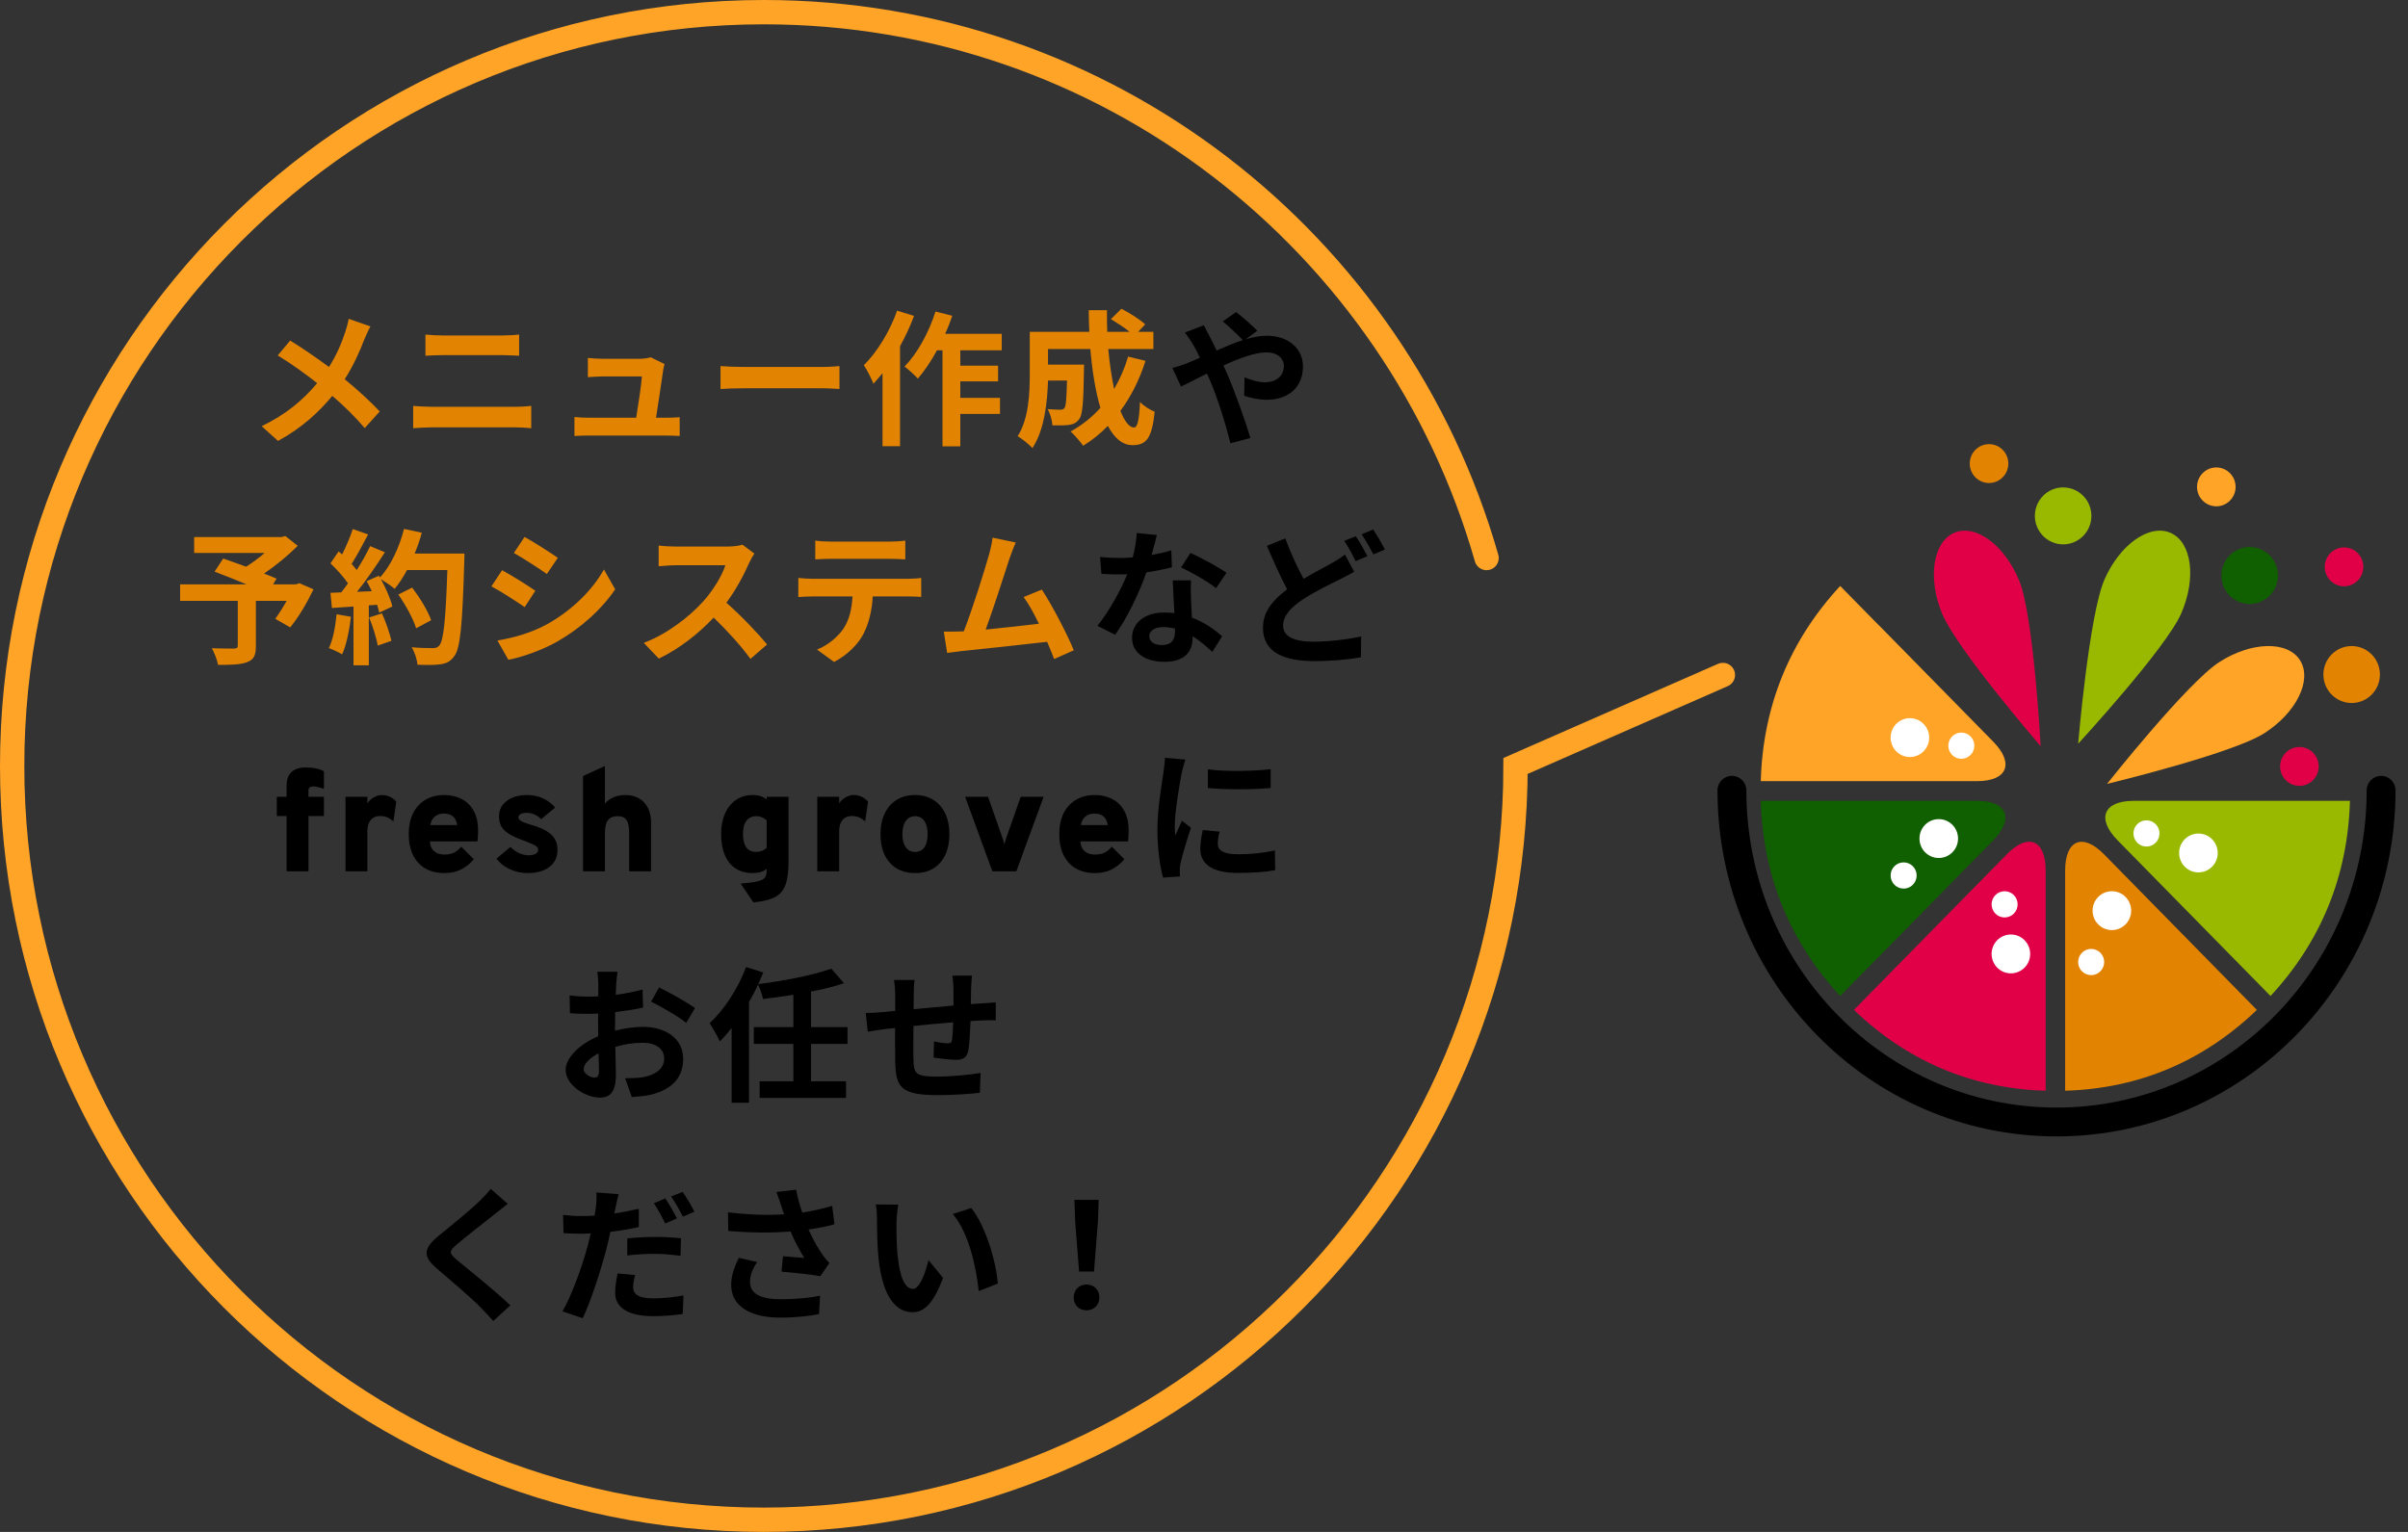
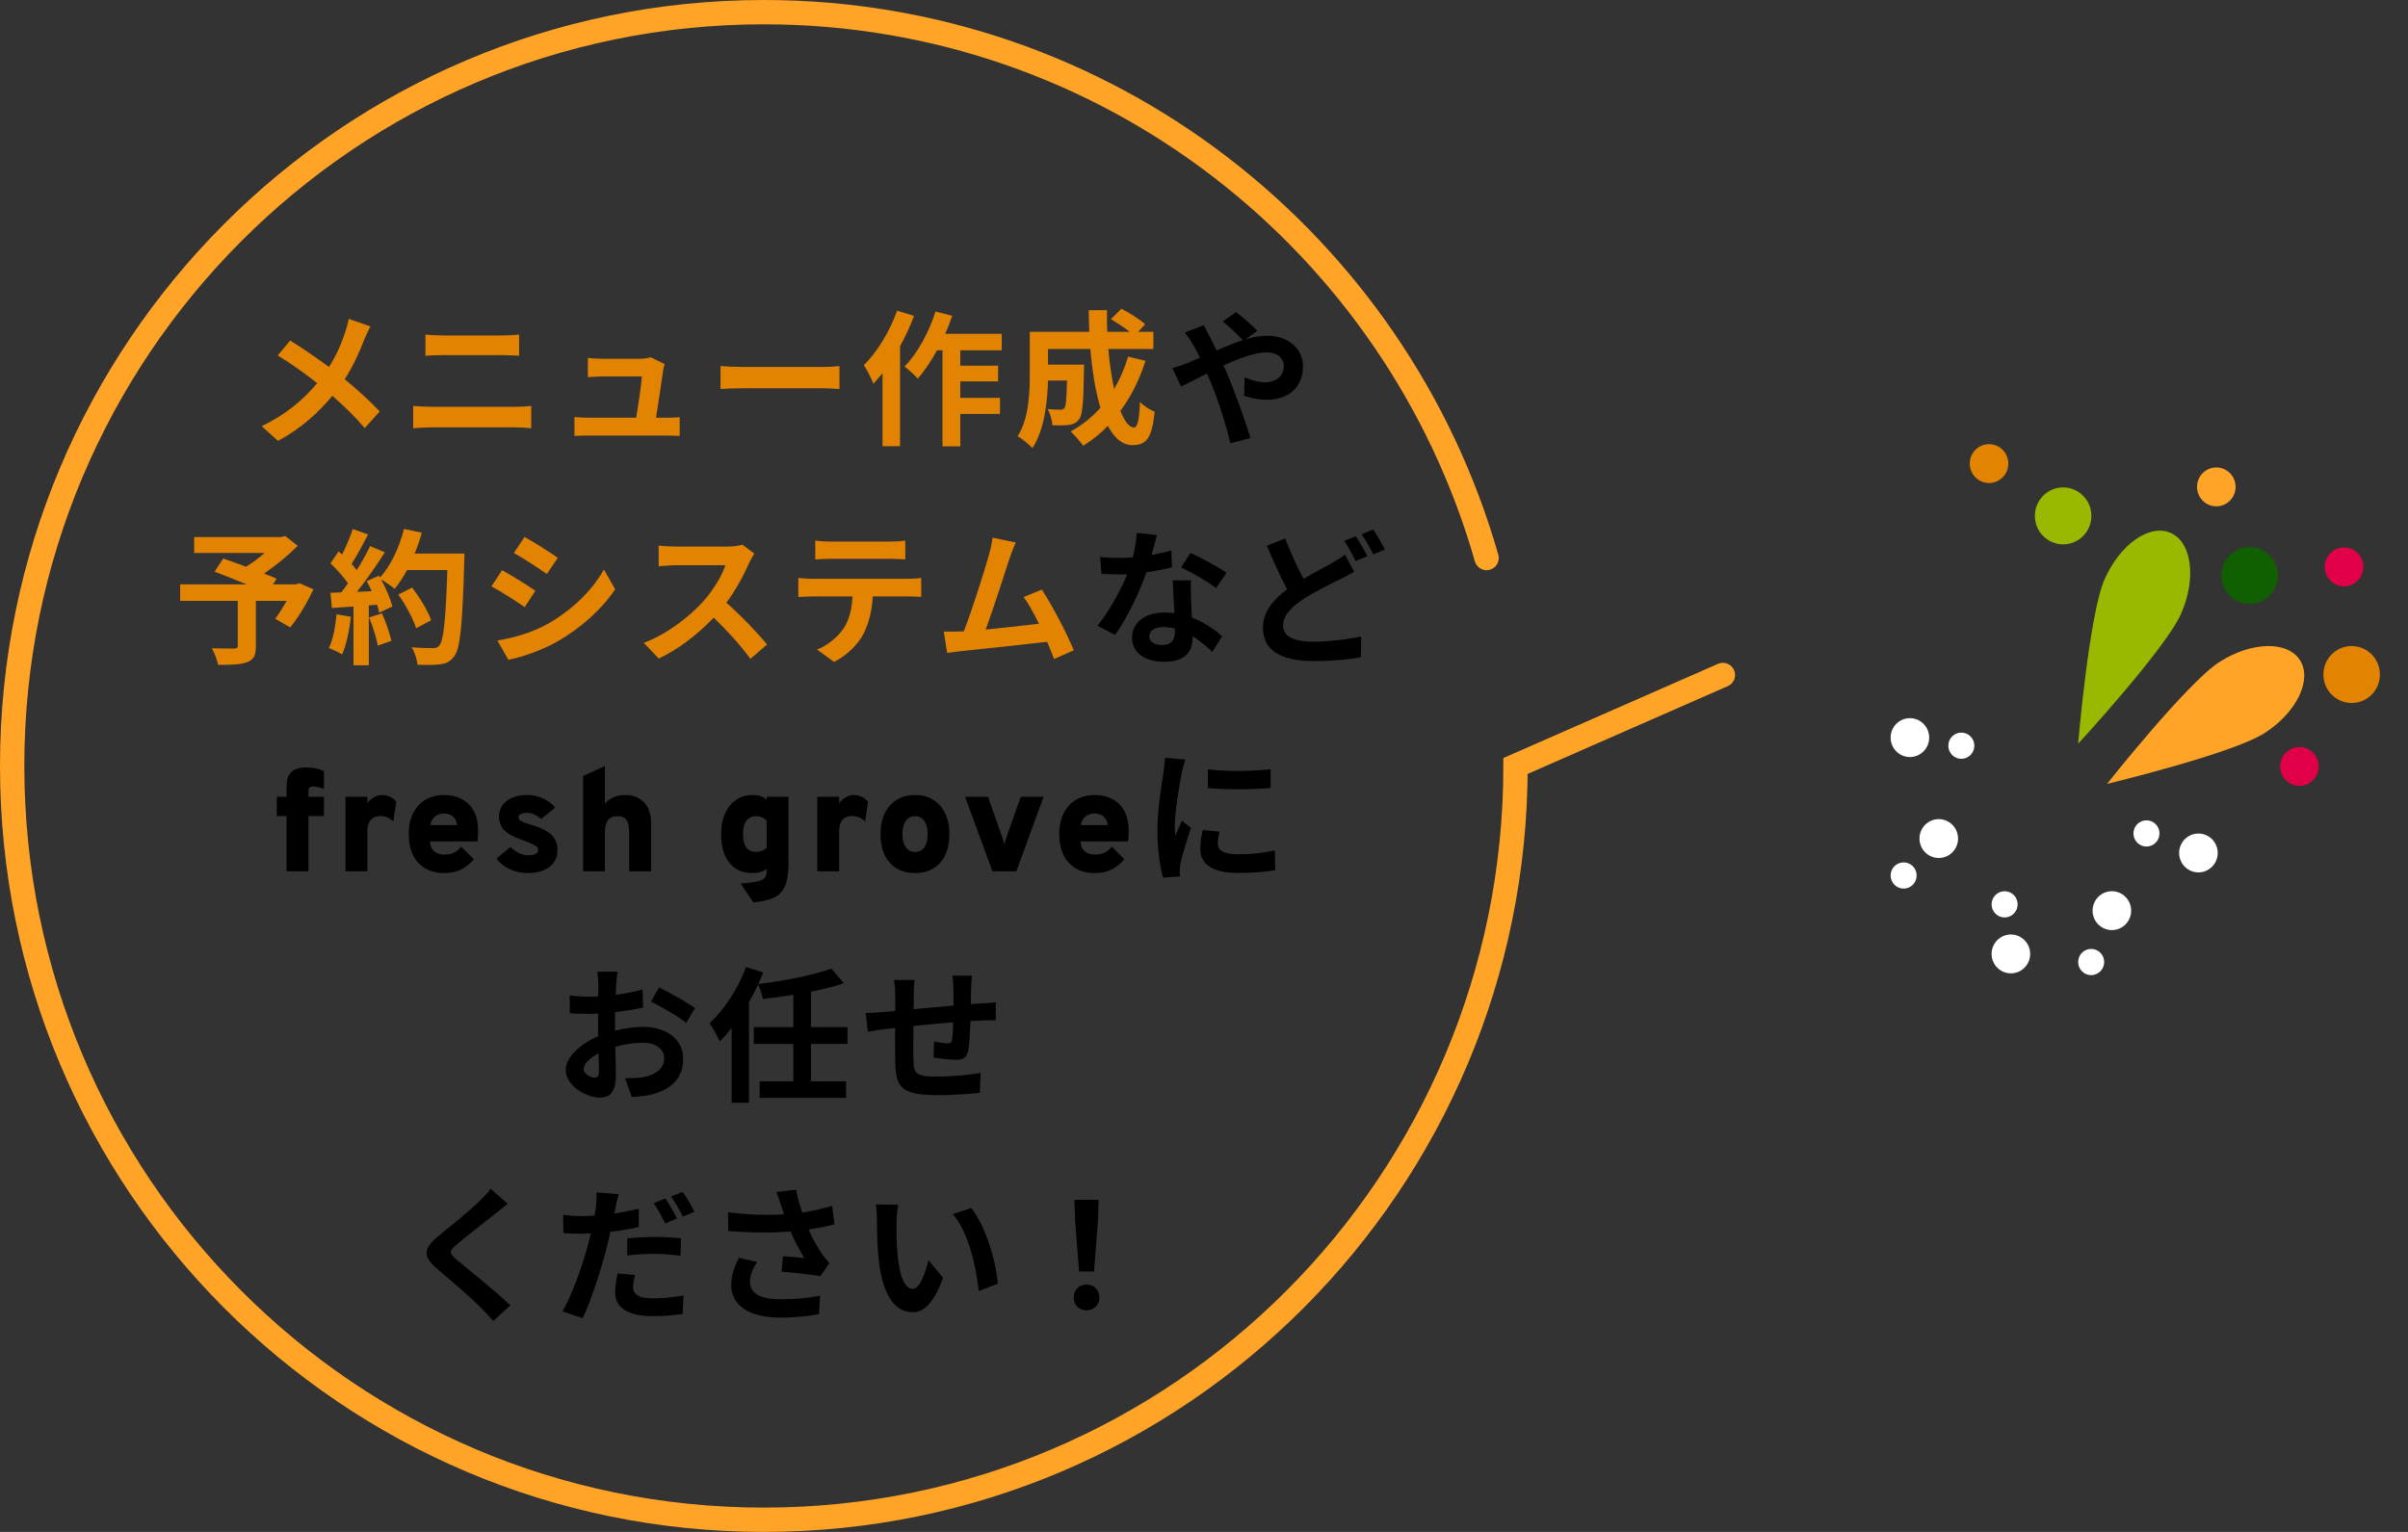
<svg xmlns="http://www.w3.org/2000/svg" width="297" height="189" viewBox="0 0 297 189" fill="none">
  <rect x="0" y="0" width="297" height="189" fill="#333333" stroke="none" />
  <path d="M183.352 68.845C172.25 29.959 136.544 1.5 94.212 1.5C43.009 1.5 1.5 43.138 1.5 94.5C1.5 145.862 43.009 187.5 94.212 187.5C145.416 187.5 186.924 145.862 186.924 94.5L212.5 83.276" stroke="#FFA426" stroke-width="3" stroke-linecap="round" />
  <path d="M45.687 40.27C45.453 40.684 45.111 41.476 44.931 41.89C44.391 43.312 43.581 45.13 42.519 46.786C44.103 48.082 45.615 49.468 46.839 50.764L44.985 52.816C43.725 51.34 42.429 50.08 40.989 48.838C39.405 50.746 37.335 52.744 34.293 54.4L32.277 52.582C35.211 51.16 37.335 49.414 39.117 47.272C37.821 46.246 36.093 44.968 34.257 43.852L35.787 42.016C37.227 42.898 39.117 44.194 40.575 45.274C41.493 43.834 42.105 42.412 42.573 40.99C42.735 40.522 42.933 39.802 43.005 39.334L45.687 40.27ZM52.473 41.278C53.121 41.35 53.967 41.386 54.579 41.386H62.031C62.751 41.386 63.525 41.332 64.029 41.278V43.888C63.507 43.87 62.661 43.816 62.031 43.816H54.597C53.913 43.816 53.085 43.852 52.473 43.888V41.278ZM50.961 50.08C51.663 50.134 52.509 50.188 53.211 50.188H63.543C64.155 50.188 64.911 50.152 65.523 50.08V52.834C64.893 52.762 64.083 52.726 63.543 52.726H53.211C52.509 52.726 51.627 52.78 50.961 52.834V50.08ZM81.975 44.914C81.885 45.148 81.831 45.49 81.795 45.67C81.651 46.732 81.183 49.828 80.913 51.538H82.065C82.533 51.538 83.361 51.52 83.829 51.466V53.788C83.469 53.77 82.587 53.734 82.101 53.734H72.633C71.985 53.734 71.535 53.752 70.851 53.788V51.448C71.337 51.502 72.003 51.538 72.633 51.538H78.465C78.717 50.008 79.113 47.452 79.167 46.444H74.307C73.731 46.444 73.029 46.498 72.507 46.534V44.158C72.975 44.212 73.803 44.266 74.289 44.266H78.897C79.275 44.266 80.013 44.194 80.229 44.068L81.975 44.914ZM88.869 45.166C89.517 45.22 90.831 45.274 91.767 45.274H101.433C102.279 45.274 103.071 45.202 103.539 45.166V47.992C103.107 47.974 102.189 47.902 101.433 47.902H91.767C90.741 47.902 89.535 47.938 88.869 47.992V45.166ZM110.649 38.326L112.737 38.974C112.269 40.234 111.675 41.512 111.009 42.718V55.048H108.849V46.048C108.471 46.498 108.093 46.948 107.733 47.344C107.535 46.822 106.923 45.598 106.545 45.058C108.183 43.438 109.749 40.882 110.649 38.326ZM123.555 43.222H118.443V45.112H123.105V47.056H118.443V49.09H123.339V51.07H118.443V55.066H116.247V43.222H115.563C114.843 44.554 114.015 45.778 113.205 46.714C112.863 46.318 112.017 45.562 111.567 45.22C113.151 43.6 114.573 41.008 115.383 38.434L117.453 38.956C117.201 39.712 116.913 40.45 116.571 41.188H123.555V43.222ZM139.143 43.996L141.285 44.518C140.547 46.858 139.485 48.946 138.189 50.692C138.711 51.988 139.287 52.744 139.863 52.744C140.295 52.744 140.511 51.844 140.601 49.594C141.087 50.098 141.843 50.566 142.419 50.8C142.077 54.13 141.357 54.922 139.683 54.922C138.423 54.922 137.433 54.022 136.641 52.546C135.723 53.5 134.715 54.31 133.599 54.994C133.275 54.526 132.501 53.644 132.051 53.23C133.437 52.474 134.679 51.484 135.723 50.314C135.111 48.28 134.715 45.76 134.481 43.06H129.261V44.986H133.707C133.707 44.986 133.689 45.544 133.689 45.796C133.635 49.576 133.527 51.178 133.113 51.7C132.771 52.168 132.411 52.33 131.871 52.42C131.403 52.492 130.629 52.492 129.801 52.474C129.765 51.844 129.531 51.016 129.207 50.476C129.855 50.53 130.467 50.548 130.755 50.548C131.007 50.548 131.151 50.512 131.295 50.332C131.475 50.08 131.547 49.216 131.601 46.948H129.261C129.189 49.576 128.811 53.086 127.335 55.282C126.957 54.868 126.003 54.076 125.517 53.824C126.885 51.664 127.011 48.532 127.011 46.192V40.936H134.355C134.319 40.054 134.283 39.172 134.283 38.272H136.533C136.515 39.172 136.533 40.054 136.569 40.936H139.323C138.657 40.396 137.757 39.82 137.019 39.37L138.315 38.092C139.305 38.596 140.619 39.424 141.249 40.018L140.385 40.936H142.257V43.06H136.695C136.857 44.86 137.109 46.552 137.415 47.992C138.117 46.786 138.711 45.454 139.143 43.996ZM36.923 71.95L38.669 72.706C37.859 74.398 36.797 76.198 35.789 77.404L33.953 76.342C34.385 75.748 34.907 74.938 35.357 74.128H31.559V79.726C31.559 80.86 31.307 81.4 30.443 81.706C29.615 82.012 28.445 82.03 26.897 82.03C26.789 81.418 26.447 80.536 26.123 79.978C27.185 80.014 28.517 80.014 28.877 80.014C29.219 79.996 29.327 79.924 29.327 79.654V74.128H22.217V72.094H30.407C29.075 71.536 27.617 70.96 26.465 70.528L27.527 68.908C28.337 69.196 29.345 69.538 30.353 69.916C31.127 69.43 31.937 68.836 32.639 68.224H23.945V66.262H34.709L35.195 66.136L36.725 67.342C35.573 68.494 34.079 69.736 32.567 70.762C33.161 70.996 33.701 71.194 34.115 71.392L33.683 72.094H36.527L36.923 71.95ZM41.513 75.784L43.277 76.09C43.097 77.782 42.719 79.582 42.197 80.734C41.819 80.5 41.027 80.122 40.559 79.96C41.081 78.898 41.369 77.296 41.513 75.784ZM45.527 76.18L47.111 75.676C47.597 76.738 48.065 78.142 48.281 79.06L46.589 79.654C46.445 78.736 45.977 77.278 45.527 76.18ZM51.143 68.296H57.281C57.281 68.296 57.281 69.016 57.263 69.286C57.029 77.17 56.777 80.014 56.021 80.968C55.517 81.652 55.049 81.85 54.293 81.958C53.645 82.066 52.529 82.048 51.485 82.012C51.449 81.4 51.161 80.464 50.765 79.852C51.899 79.96 52.925 79.96 53.411 79.96C53.753 79.96 53.951 79.888 54.167 79.654C54.707 79.096 54.977 76.468 55.175 70.33H50.207C49.721 71.212 49.217 72.004 48.677 72.652C48.317 72.328 47.525 71.788 46.985 71.464C47.615 72.598 48.191 73.93 48.389 74.83L46.769 75.586C46.715 75.298 46.625 74.974 46.517 74.614L45.491 74.686V82.084H43.601V74.83L40.937 75.01L40.757 73.138L42.089 73.084C42.359 72.742 42.647 72.364 42.917 71.968C42.395 71.194 41.513 70.222 40.757 69.502L41.765 68.026C41.909 68.152 42.053 68.278 42.197 68.404C42.701 67.414 43.205 66.208 43.511 65.272L45.401 65.938C44.753 67.18 44.015 68.566 43.367 69.574C43.601 69.826 43.817 70.096 43.997 70.33C44.645 69.322 45.221 68.278 45.653 67.378L47.471 68.134C46.463 69.718 45.203 71.554 44.033 73.012L45.851 72.94C45.653 72.508 45.437 72.076 45.221 71.698L46.733 71.032L46.859 71.248C48.191 69.826 49.253 67.522 49.829 65.254L52.025 65.722C51.791 66.604 51.485 67.468 51.143 68.296ZM53.177 76.522L51.323 77.512C50.981 76.378 50.045 74.65 49.127 73.354L50.837 72.49C51.773 73.732 52.799 75.388 53.177 76.522ZM64.697 66.244C65.885 66.892 67.865 68.17 68.801 68.818L67.451 70.816C66.443 70.114 64.571 68.89 63.383 68.224L64.697 66.244ZM61.349 79.024C63.365 78.682 65.525 78.088 67.487 77.008C70.547 75.298 73.049 72.832 74.489 70.258L75.875 72.706C74.201 75.19 71.663 77.476 68.711 79.168C66.875 80.212 64.301 81.112 62.699 81.4L61.349 79.024ZM61.925 70.348C63.131 70.996 65.111 72.238 66.029 72.886L64.715 74.902C63.689 74.2 61.817 72.976 60.611 72.346L61.925 70.348ZM93.047 68.296C92.903 68.494 92.579 69.052 92.417 69.412C91.805 70.816 90.797 72.742 89.591 74.362C91.373 75.91 93.551 78.214 94.613 79.51L92.561 81.292C91.391 79.672 89.717 77.836 88.025 76.198C86.117 78.214 83.723 80.086 81.257 81.256L79.403 79.312C82.301 78.232 85.091 76.036 86.783 74.146C87.971 72.796 89.069 71.014 89.465 69.736H83.363C82.607 69.736 81.617 69.844 81.239 69.862V67.306C81.725 67.378 82.823 67.432 83.363 67.432H89.717C90.491 67.432 91.211 67.324 91.571 67.198L93.047 68.296ZM100.553 66.694C101.147 66.784 101.885 66.82 102.479 66.82H109.715C110.327 66.82 111.047 66.784 111.659 66.694V69.016C111.047 68.98 110.345 68.944 109.715 68.944H102.497C101.867 68.944 101.111 68.98 100.553 69.016V66.694ZM98.465 71.302C99.005 71.356 99.635 71.41 100.193 71.41H111.983C112.361 71.41 113.153 71.374 113.621 71.302V73.642C113.171 73.606 112.487 73.588 111.983 73.588H107.645C107.537 75.442 107.141 76.954 106.493 78.214C105.863 79.456 104.477 80.86 102.875 81.67L100.769 80.14C102.047 79.654 103.307 78.61 104.027 77.566C104.765 76.45 105.071 75.1 105.143 73.588H100.193C99.653 73.588 98.969 73.624 98.465 73.66V71.302ZM125.28 66.928C125.046 67.468 124.776 68.134 124.506 68.926C123.93 70.69 122.472 75.262 121.572 77.674C123.768 77.458 126.324 77.17 128.142 76.954C127.512 75.658 126.846 74.452 126.252 73.66L128.502 72.742C129.78 74.686 131.616 78.214 132.444 80.23L130.014 81.31C129.78 80.698 129.492 79.96 129.15 79.186C126.234 79.528 120.78 80.104 118.512 80.338C118.062 80.392 117.396 80.482 116.82 80.554L116.406 77.926C117.018 77.926 117.792 77.926 118.386 77.908C118.53 77.908 118.71 77.89 118.872 77.89C119.916 75.226 121.464 70.294 121.986 68.422C122.238 67.504 122.346 66.946 122.418 66.334L125.28 66.928Z" fill="#E28301" />
  <path d="M144.597 45.4C145.299 45.22 146.091 44.95 146.379 44.824C146.901 44.608 147.459 44.374 147.999 44.14C147.747 43.6 147.477 43.078 147.207 42.61C146.955 42.16 146.505 41.494 146.145 41.026L148.485 40.126C148.647 40.45 149.007 41.188 149.205 41.53C149.475 42.052 149.763 42.628 150.051 43.24C151.149 42.754 152.247 42.304 153.291 41.962C152.643 41.296 151.491 40.18 150.807 39.658L152.463 38.506C153.111 38.992 154.461 40.162 155.073 40.81L153.651 41.854C154.551 41.584 155.433 41.422 156.243 41.422C159.033 41.422 160.707 43.114 160.707 45.202C160.707 47.722 158.979 49.324 156.225 49.324C155.253 49.324 154.137 49.072 153.453 48.82L153.507 46.552C154.317 46.894 155.217 47.164 156.009 47.164C157.359 47.164 158.349 46.426 158.349 45.13C158.349 44.212 157.539 43.474 156.189 43.474C154.785 43.474 152.823 44.212 150.897 45.094C151.077 45.472 151.239 45.85 151.401 46.21C152.247 48.172 153.633 52.024 154.227 54.04L151.761 54.688C151.203 52.42 150.267 49.378 149.349 47.2C149.187 46.822 149.025 46.444 148.863 46.084C147.567 46.732 146.433 47.344 145.659 47.686L144.597 45.4ZM142.686 66.01C142.542 66.586 142.308 67.504 142.038 68.476C142.92 68.314 143.766 68.116 144.468 67.9L144.54 69.988C143.712 70.204 142.596 70.438 141.39 70.618C140.526 73.138 138.996 76.288 137.538 78.322L135.36 77.206C136.782 75.442 138.24 72.796 139.032 70.852C138.708 70.87 138.402 70.87 138.096 70.87C137.358 70.87 136.62 70.852 135.846 70.798L135.684 68.71C136.458 68.8 137.412 68.836 138.078 68.836C138.618 68.836 139.158 68.818 139.716 68.764C139.968 67.774 140.166 66.694 140.202 65.758L142.686 66.01ZM141.75 78.466C141.75 79.132 142.308 79.582 143.298 79.582C144.54 79.582 144.918 78.898 144.918 77.908C144.918 77.8 144.918 77.692 144.918 77.548C144.45 77.44 143.964 77.368 143.46 77.368C142.416 77.368 141.75 77.836 141.75 78.466ZM146.898 71.608C146.844 72.364 146.88 73.12 146.898 73.912C146.916 74.434 146.97 75.298 147.006 76.198C148.554 76.774 149.814 77.674 150.732 78.502L149.526 80.428C148.896 79.852 148.086 79.096 147.096 78.502C147.096 78.556 147.096 78.628 147.096 78.682C147.096 80.356 146.178 81.652 143.622 81.652C141.39 81.652 139.626 80.662 139.626 78.682C139.626 76.918 141.102 75.568 143.604 75.568C144.036 75.568 144.432 75.604 144.846 75.64C144.774 74.308 144.684 72.706 144.648 71.608H146.898ZM149.994 72.562C148.95 71.734 146.898 70.564 145.674 70.006L146.826 68.224C148.122 68.782 150.354 70.006 151.272 70.672L149.994 72.562ZM158.526 66.424C159.21 68.296 160.038 70.024 160.776 71.41C162.09 70.636 163.368 69.988 164.214 69.502C164.88 69.124 165.402 68.8 165.888 68.422L167.022 70.546C166.446 70.87 165.87 71.176 165.222 71.5C164.088 72.058 162.414 72.85 160.758 73.912C159.264 74.902 158.256 75.928 158.256 77.188C158.256 78.484 159.516 79.168 162.018 79.168C163.854 79.168 166.284 78.88 167.886 78.52L167.85 81.094C166.32 81.364 164.412 81.562 162.072 81.562C158.49 81.562 155.772 80.554 155.772 77.44C155.772 75.46 157.032 73.984 158.76 72.706C157.932 71.176 157.068 69.232 156.258 67.342L158.526 66.424ZM167.22 66.154C167.67 66.802 168.318 67.954 168.66 68.62L167.202 69.232C166.842 68.494 166.284 67.432 165.798 66.73L167.22 66.154ZM169.362 65.326C169.83 66.01 170.496 67.162 170.82 67.792L169.38 68.404C169.002 67.648 168.426 66.604 167.94 65.92L169.362 65.326ZM35.346 107.5V100.678H34.14V98.302H35.346V96.952C35.346 96.196 35.547 95.629 35.949 95.251C36.351 94.873 36.948 94.684 37.74 94.684C38.208 94.684 38.616 94.723 38.964 94.801C39.312 94.873 39.642 94.99 39.954 95.152V97.33C39.714 97.24 39.477 97.168 39.243 97.114C39.015 97.054 38.814 97.024 38.64 97.024C38.454 97.024 38.307 97.066 38.199 97.15C38.097 97.234 38.046 97.354 38.046 97.51V98.302H39.954V100.678H38.046V107.5H35.346ZM42.615 107.5V98.302H45.315V99.148C45.453 98.866 45.699 98.62 46.053 98.41C46.407 98.194 46.749 98.086 47.079 98.086C47.793 98.086 48.393 98.356 48.879 98.896L48.519 101.344C48.243 101.098 47.979 100.927 47.727 100.831C47.481 100.729 47.205 100.678 46.899 100.678C46.557 100.678 46.269 100.75 46.035 100.894C45.801 101.038 45.621 101.251 45.495 101.533C45.375 101.815 45.315 102.16 45.315 102.568V107.5H42.615ZM54.805 107.716C53.893 107.716 53.107 107.524 52.447 107.14C51.793 106.756 51.289 106.204 50.935 105.484C50.587 104.764 50.413 103.9 50.413 102.892C50.413 101.914 50.59 101.065 50.944 100.345C51.304 99.625 51.811 99.07 52.465 98.68C53.125 98.284 53.905 98.086 54.805 98.086C55.585 98.086 56.287 98.245 56.911 98.563C57.541 98.875 58.039 99.355 58.405 100.003C58.777 100.645 58.963 101.458 58.963 102.442C58.963 102.61 58.96 102.82 58.954 103.072C58.948 103.318 58.927 103.564 58.891 103.81H53.041C53.041 104.14 53.113 104.428 53.257 104.674C53.401 104.914 53.605 105.1 53.869 105.232C54.133 105.364 54.445 105.43 54.805 105.43C55.273 105.43 55.663 105.355 55.975 105.205C56.293 105.055 56.599 104.806 56.893 104.458L58.441 106.006C58.009 106.528 57.496 106.945 56.902 107.257C56.308 107.563 55.609 107.716 54.805 107.716ZM53.077 101.794H56.389C56.341 101.476 56.248 101.212 56.11 101.002C55.972 100.792 55.789 100.636 55.561 100.534C55.333 100.426 55.057 100.372 54.733 100.372C54.295 100.372 53.926 100.498 53.626 100.75C53.326 101.002 53.143 101.35 53.077 101.794ZM65.056 107.716C64.294 107.716 63.566 107.554 62.87 107.23C62.173 106.906 61.63 106.474 61.24 105.934L62.95 104.494C63.251 104.8 63.602 105.049 64.004 105.241C64.406 105.427 64.787 105.52 65.147 105.52C65.543 105.52 65.846 105.463 66.055 105.349C66.266 105.229 66.371 105.058 66.371 104.836C66.371 104.704 66.32 104.584 66.218 104.476C66.115 104.368 65.921 104.251 65.632 104.125C65.35 103.993 64.936 103.828 64.391 103.63C63.34 103.252 62.602 102.844 62.176 102.406C61.757 101.968 61.547 101.404 61.547 100.714C61.547 99.928 61.864 99.295 62.501 98.815C63.142 98.329 63.977 98.086 65.002 98.086C65.698 98.086 66.344 98.218 66.938 98.482C67.531 98.746 68.044 99.13 68.477 99.634L66.749 101.056C66.215 100.54 65.615 100.282 64.948 100.282C64.654 100.282 64.412 100.336 64.219 100.444C64.034 100.546 63.941 100.678 63.941 100.84C63.941 101.008 64.055 101.161 64.282 101.299C64.516 101.437 64.96 101.602 65.615 101.794C66.347 102.004 66.944 102.25 67.406 102.532C67.874 102.814 68.216 103.144 68.431 103.522C68.653 103.9 68.764 104.338 68.764 104.836C68.764 105.736 68.434 106.441 67.775 106.951C67.115 107.461 66.209 107.716 65.056 107.716ZM71.911 107.5V95.746L74.611 94.504V99.148C74.911 98.794 75.271 98.53 75.691 98.356C76.111 98.176 76.591 98.086 77.131 98.086C77.779 98.086 78.34 98.224 78.814 98.5C79.288 98.77 79.654 99.16 79.912 99.67C80.17 100.174 80.299 100.774 80.299 101.47V107.5H77.599V102.802C77.599 102.028 77.491 101.485 77.275 101.173C77.065 100.855 76.699 100.696 76.177 100.696C75.631 100.696 75.232 100.861 74.98 101.191C74.734 101.521 74.611 102.046 74.611 102.766V107.5H71.911ZM92.919 111.334L91.353 109.012C92.271 108.94 92.958 108.85 93.414 108.742C93.876 108.634 94.182 108.481 94.332 108.283C94.482 108.091 94.557 107.824 94.557 107.482V107.194C94.149 107.542 93.579 107.716 92.847 107.716C92.019 107.716 91.314 107.527 90.732 107.149C90.15 106.771 89.706 106.222 89.4 105.502C89.094 104.782 88.941 103.912 88.941 102.892C88.941 101.926 89.103 101.083 89.427 100.363C89.751 99.643 90.204 99.085 90.786 98.689C91.374 98.287 92.061 98.086 92.847 98.086C93.219 98.086 93.549 98.134 93.837 98.23C94.131 98.326 94.371 98.47 94.557 98.662V98.302H97.257V106.294C97.257 107.212 97.188 107.977 97.05 108.589C96.918 109.201 96.69 109.693 96.366 110.065C96.042 110.443 95.598 110.728 95.034 110.92C94.476 111.112 93.771 111.25 92.919 111.334ZM93.243 105.106C93.507 105.106 93.747 105.064 93.963 104.98C94.179 104.896 94.377 104.77 94.557 104.602V101.236C94.413 101.074 94.227 100.945 93.999 100.849C93.777 100.747 93.543 100.696 93.297 100.696C92.757 100.696 92.346 100.882 92.064 101.254C91.782 101.626 91.641 102.172 91.641 102.892C91.641 103.378 91.701 103.786 91.821 104.116C91.941 104.44 92.118 104.686 92.352 104.854C92.592 105.022 92.889 105.106 93.243 105.106ZM100.803 107.5V98.302H103.503V99.148C103.641 98.866 103.887 98.62 104.241 98.41C104.595 98.194 104.937 98.086 105.267 98.086C105.981 98.086 106.581 98.356 107.067 98.896L106.707 101.344C106.431 101.098 106.167 100.927 105.915 100.831C105.669 100.729 105.393 100.678 105.087 100.678C104.745 100.678 104.457 100.75 104.223 100.894C103.989 101.038 103.809 101.251 103.683 101.533C103.563 101.815 103.503 102.16 103.503 102.568V107.5H100.803ZM112.866 107.716C111.546 107.716 110.505 107.29 109.743 106.438C108.981 105.58 108.6 104.404 108.6 102.91C108.6 101.926 108.774 101.074 109.122 100.354C109.47 99.628 109.962 99.07 110.598 98.68C111.24 98.284 111.996 98.086 112.866 98.086C113.73 98.086 114.477 98.284 115.107 98.68C115.743 99.07 116.232 99.625 116.574 100.345C116.922 101.065 117.096 101.92 117.096 102.91C117.096 103.906 116.925 104.764 116.583 105.484C116.247 106.198 115.761 106.75 115.125 107.14C114.495 107.524 113.742 107.716 112.866 107.716ZM112.866 105.106C113.364 105.106 113.745 104.917 114.009 104.539C114.279 104.155 114.414 103.612 114.414 102.91C114.414 102.208 114.276 101.665 114 101.281C113.73 100.891 113.352 100.696 112.866 100.696C112.38 100.696 111.996 100.894 111.714 101.29C111.438 101.686 111.3 102.226 111.3 102.91C111.3 103.594 111.438 104.131 111.714 104.521C111.996 104.911 112.38 105.106 112.866 105.106ZM122.401 107.5L119.035 98.302H121.861L123.625 103.324C123.673 103.444 123.718 103.582 123.76 103.738C123.802 103.894 123.841 104.044 123.877 104.188C123.913 104.044 123.952 103.897 123.994 103.747C124.042 103.591 124.087 103.45 124.129 103.324L125.893 98.302H128.719L125.353 107.5H122.401ZM135.042 107.716C134.13 107.716 133.344 107.524 132.684 107.14C132.03 106.756 131.526 106.204 131.172 105.484C130.824 104.764 130.65 103.9 130.65 102.892C130.65 101.914 130.827 101.065 131.181 100.345C131.541 99.625 132.048 99.07 132.702 98.68C133.362 98.284 134.142 98.086 135.042 98.086C135.822 98.086 136.524 98.245 137.148 98.563C137.778 98.875 138.276 99.355 138.642 100.003C139.014 100.645 139.2 101.458 139.2 102.442C139.2 102.61 139.197 102.82 139.191 103.072C139.185 103.318 139.164 103.564 139.128 103.81H133.278C133.278 104.14 133.35 104.428 133.494 104.674C133.638 104.914 133.842 105.1 134.106 105.232C134.37 105.364 134.682 105.43 135.042 105.43C135.51 105.43 135.9 105.355 136.212 105.205C136.53 105.055 136.836 104.806 137.13 104.458L138.678 106.006C138.246 106.528 137.733 106.945 137.139 107.257C136.545 107.563 135.846 107.716 135.042 107.716ZM133.314 101.794H136.626C136.578 101.476 136.485 101.212 136.347 101.002C136.209 100.792 136.026 100.636 135.798 100.534C135.57 100.426 135.294 100.372 134.97 100.372C134.532 100.372 134.163 100.498 133.863 100.75C133.563 101.002 133.38 101.35 133.314 101.794ZM148.98 94.918C151.194 95.224 154.776 95.134 156.72 94.9V97.222C154.506 97.42 151.248 97.438 148.98 97.222V94.918ZM150.42 102.604C150.276 103.198 150.204 103.63 150.204 104.116C150.204 104.908 150.888 105.394 152.724 105.394C154.326 105.394 155.658 105.25 157.242 104.926L157.278 107.356C156.108 107.572 154.668 107.698 152.634 107.698C149.538 107.698 148.044 106.6 148.044 104.746C148.044 104.044 148.152 103.324 148.35 102.406L150.42 102.604ZM146.208 93.712C146.064 94.09 145.83 94.99 145.758 95.314C145.524 96.52 144.894 100.12 144.894 101.92C144.894 102.262 144.912 102.73 144.966 103.09C145.236 102.478 145.524 101.848 145.776 101.254L146.892 102.136C146.388 103.63 145.794 105.592 145.596 106.546C145.542 106.816 145.506 107.212 145.506 107.392C145.506 107.59 145.524 107.878 145.542 108.13L143.454 108.274C143.094 107.032 142.752 104.836 142.752 102.388C142.752 99.688 143.31 96.646 143.508 95.26C143.562 94.756 143.67 94.072 143.688 93.496L146.208 93.712ZM76.161 119.884C76.107 120.208 76.035 120.982 75.999 121.45C75.981 121.846 75.963 122.278 75.945 122.728C77.133 122.584 78.321 122.35 79.257 122.08L79.311 124.312C78.285 124.546 77.043 124.726 75.873 124.87C75.855 125.41 75.855 125.968 75.855 126.49C75.855 126.706 75.855 126.922 75.855 127.156C77.079 126.85 78.321 126.688 79.311 126.688C82.083 126.688 84.261 128.128 84.261 130.612C84.261 132.736 83.145 134.338 80.283 135.058C79.455 135.238 78.663 135.292 77.925 135.346L77.097 133.024C77.907 133.024 78.681 133.006 79.311 132.898C80.769 132.628 81.921 131.908 81.921 130.594C81.921 129.37 80.841 128.65 79.275 128.65C78.159 128.65 76.989 128.83 75.891 129.154C75.927 130.576 75.963 131.98 75.963 132.592C75.963 134.824 75.171 135.418 73.983 135.418C72.237 135.418 69.771 133.906 69.771 131.998C69.771 130.432 71.571 128.794 73.785 127.84C73.767 127.408 73.767 126.976 73.767 126.562C73.767 126.058 73.767 125.554 73.767 125.05C73.425 125.068 73.101 125.086 72.813 125.086C71.607 125.086 70.905 125.068 70.293 124.996L70.257 122.818C71.319 122.944 72.093 122.962 72.741 122.962C73.065 122.962 73.425 122.944 73.785 122.926C73.803 122.296 73.803 121.774 73.803 121.468C73.803 121.09 73.731 120.208 73.677 119.884H76.161ZM81.291 121.828C82.677 122.494 84.765 123.682 85.719 124.366L84.639 126.202C83.775 125.464 81.417 124.114 80.301 123.574L81.291 121.828ZM71.985 131.908C71.985 132.466 72.831 132.952 73.299 132.952C73.623 132.952 73.875 132.808 73.875 132.196C73.875 131.746 73.857 130.918 73.821 129.946C72.723 130.54 71.985 131.278 71.985 131.908ZM104.529 128.794H100.029V133.402H104.349V135.454H93.693V133.402H97.851V128.794H92.973V126.724H97.851V122.728C96.591 122.944 95.313 123.106 94.107 123.25C94.017 122.728 93.729 121.972 93.495 121.468C93.171 122.206 92.793 122.926 92.379 123.628V136.048H90.237V126.832C89.751 127.444 89.283 128.002 88.779 128.488C88.563 127.966 87.897 126.778 87.519 126.238C89.319 124.582 91.029 121.972 92.019 119.308L94.143 119.974C93.945 120.46 93.747 120.928 93.513 121.414C96.753 121 100.299 120.316 102.531 119.506L104.097 121.306C102.873 121.72 101.487 122.062 100.029 122.332V126.724H104.529V128.794ZM119.883 120.37C119.847 120.658 119.793 121.45 119.775 121.936C119.757 122.638 119.757 123.286 119.739 123.88C120.225 123.844 120.675 123.808 121.089 123.79C121.593 123.754 122.295 123.718 122.817 123.664V125.878C122.511 125.86 121.557 125.878 121.089 125.896C120.693 125.914 120.225 125.932 119.703 125.968C119.649 127.336 119.577 128.812 119.433 129.568C119.235 130.522 118.785 130.756 117.867 130.756C117.219 130.756 115.779 130.576 115.149 130.486L115.203 128.488C115.761 128.614 116.499 128.722 116.859 128.722C117.219 128.722 117.381 128.65 117.417 128.308C117.489 127.822 117.543 126.994 117.561 126.13C115.959 126.256 114.195 126.418 112.665 126.58C112.647 128.236 112.629 129.892 112.665 130.666C112.701 132.43 112.863 132.826 115.563 132.826C117.327 132.826 119.595 132.61 120.945 132.376L120.855 134.824C119.649 134.968 117.435 135.112 115.725 135.112C111.063 135.112 110.505 134.14 110.415 131.026C110.397 130.252 110.397 128.506 110.397 126.832C109.911 126.886 109.497 126.922 109.191 126.958C108.615 127.03 107.499 127.21 107.031 127.282L106.779 124.978C107.301 124.978 108.129 124.942 109.047 124.852C109.371 124.816 109.839 124.78 110.415 124.726C110.415 123.88 110.415 123.214 110.415 122.908C110.415 122.17 110.361 121.558 110.271 120.91H112.809C112.719 121.522 112.701 122.026 112.701 122.782C112.701 123.196 112.683 123.808 112.683 124.51C114.213 124.366 115.959 124.204 117.597 124.06V122.026C117.597 121.576 117.525 120.73 117.471 120.37H119.883ZM62.625 148.522C62.067 148.954 61.473 149.422 61.059 149.764C59.889 150.7 57.513 152.536 56.307 153.562C55.353 154.39 55.371 154.588 56.343 155.434C57.693 156.568 61.113 159.268 62.949 161.05L60.843 162.976C60.339 162.418 59.817 161.842 59.277 161.302C58.179 160.168 55.533 157.918 53.895 156.514C52.095 154.984 52.239 154.03 54.039 152.518C55.461 151.366 57.927 149.368 59.133 148.198C59.655 147.676 60.231 147.1 60.519 146.668L62.625 148.522ZM78.339 157.306C78.195 157.828 78.087 158.404 78.087 158.8C78.087 159.592 78.627 160.186 80.553 160.186C81.759 160.186 83.001 160.06 84.297 159.826L84.207 162.112C83.181 162.256 81.975 162.382 80.535 162.382C77.511 162.382 75.873 161.338 75.873 159.52C75.873 158.674 76.035 157.81 76.179 157.108L78.339 157.306ZM76.305 147.334C76.161 147.838 75.981 148.648 75.909 149.044C75.873 149.242 75.819 149.476 75.765 149.71C76.773 149.566 77.799 149.368 78.789 149.134V151.384C77.709 151.636 76.485 151.834 75.279 151.978C75.117 152.752 74.937 153.562 74.739 154.3C74.073 156.82 72.885 160.492 71.877 162.634L69.375 161.788C70.455 159.97 71.823 156.208 72.489 153.688C72.615 153.202 72.741 152.68 72.867 152.176C72.453 152.194 72.057 152.212 71.679 152.212C70.797 152.212 70.131 152.176 69.501 152.14L69.447 149.89C70.365 149.998 70.959 150.034 71.715 150.034C72.237 150.034 72.777 150.016 73.335 149.98C73.407 149.584 73.461 149.242 73.497 148.954C73.569 148.288 73.605 147.55 73.551 147.118L76.305 147.334ZM77.367 152.788C78.375 152.68 79.653 152.608 80.823 152.608C81.849 152.608 82.929 152.662 83.991 152.77L83.937 154.93C83.037 154.822 81.939 154.696 80.841 154.696C79.599 154.696 78.501 154.75 77.367 154.894V152.788ZM82.065 147.856C82.515 148.522 83.163 149.656 83.487 150.322L82.047 150.952C81.687 150.214 81.129 149.134 80.643 148.45L82.065 147.856ZM84.189 147.046C84.675 147.712 85.341 148.864 85.647 149.494L84.225 150.106C83.847 149.35 83.271 148.306 82.767 147.622L84.189 147.046ZM96.339 148.72C96.195 148.306 95.997 147.658 95.763 147.064L98.193 146.776C98.373 147.73 98.643 148.702 98.949 149.602C100.245 149.404 101.505 149.116 102.639 148.774L102.927 151.042C102.009 151.312 100.857 151.528 99.723 151.69C100.245 152.86 100.875 153.976 101.325 154.624C101.631 155.074 101.973 155.47 102.297 155.83L101.181 157.45C100.173 157.252 97.905 157.018 96.393 156.892L96.573 154.984C97.455 155.056 98.643 155.164 99.201 155.2C98.661 154.336 98.013 153.148 97.509 151.942C95.367 152.104 92.901 152.122 89.823 151.87L89.787 149.566C92.487 149.89 94.791 149.944 96.699 149.818C96.555 149.404 96.447 149.026 96.339 148.72ZM93.387 155.704C92.811 156.55 92.505 157.342 92.505 158.134C92.505 159.646 93.855 160.294 96.321 160.294C98.283 160.294 99.867 160.114 101.145 159.862L101.019 162.13C99.993 162.328 98.373 162.562 96.177 162.562C92.505 162.544 90.183 161.122 90.183 158.53C90.183 157.432 90.525 156.406 91.137 155.182L93.387 155.704ZM110.793 148.63C110.667 149.278 110.577 150.322 110.577 150.826C110.559 151.996 110.577 153.346 110.685 154.642C110.937 157.234 111.477 159.016 112.611 159.016C113.457 159.016 114.177 156.91 114.519 155.47L116.319 157.666C115.131 160.798 113.997 161.896 112.557 161.896C110.577 161.896 108.867 160.114 108.363 155.29C108.183 153.634 108.165 151.528 108.165 150.43C108.165 149.926 108.129 149.152 108.021 148.594L110.793 148.63ZM119.793 149.044C121.503 151.114 122.871 155.614 123.069 158.368L120.711 159.286C120.423 156.388 119.469 152.014 117.507 149.782L119.793 149.044ZM133.095 156.874L132.609 150.718L132.519 148.036H135.507L135.417 150.718L134.931 156.874H133.095ZM134.013 161.662C133.095 161.662 132.429 161.014 132.429 160.078C132.429 159.124 133.113 158.476 134.013 158.476C134.913 158.476 135.597 159.124 135.597 160.078C135.597 161.014 134.913 161.662 134.013 161.662Z" fill="black" />
-   <path fill-rule="evenodd" clip-rule="evenodd" d="M213.614 95.721C214.596 95.721 215.393 96.517 215.393 97.5C215.393 119.152 232.567 136.645 253.652 136.645C274.737 136.645 291.903 119.16 291.903 97.5C291.903 96.517 292.7 95.721 293.683 95.721C294.665 95.721 295.462 96.517 295.462 97.5C295.462 121.051 276.775 140.203 253.652 140.203C230.529 140.203 211.834 121.044 211.834 97.5C211.834 96.517 212.631 95.721 213.614 95.721Z" fill="black" />
  <g clip-path="url(#clip0_1818_694)">
    <path d="M283.067 98.804H263.169C259.442 98.804 258.546 100.993 261.186 103.68L264.841 107.402L280.045 122.882C286.28 116.145 289.577 108.058 289.84 98.804H283.079H283.067Z" fill="#99B901" />
    <path d="M245.838 91.495L231.768 77.17C231.768 77.17 231.708 77.109 231.672 77.085L226.966 72.293C220.732 79.03 217.435 87.117 217.172 96.372H243.855C247.582 96.372 248.478 94.183 245.838 91.495Z" fill="#FFA426" />
-     <path d="M243.855 98.804H217.172C217.435 108.058 220.732 116.145 226.966 122.882L231.672 118.091C231.672 118.091 231.732 118.03 231.768 118.006L245.838 103.68C248.466 101.005 247.582 98.804 243.855 98.804Z" fill="#105F00" />
-     <path d="M252.311 107.414C252.311 103.619 250.161 102.707 247.522 105.395L243.568 109.42L228.662 124.597C235.279 130.945 243.222 134.301 252.311 134.569V127.856C252.311 127.795 252.311 127.735 252.311 127.674V107.414Z" fill="#E10048" />
    <path d="M273.655 119.818C273.655 119.818 273.596 119.757 273.572 119.721L259.502 105.395C256.874 102.72 254.712 103.62 254.712 107.414V112.959V134.569C263.802 134.301 271.744 130.945 278.361 124.597L273.667 119.818H273.655Z" fill="#E28301" />
  </g>
  <path d="M279.282 90.459C275.314 92.999 259.876 96.713 259.876 96.713C259.876 96.713 269.774 84.213 273.742 81.673C277.71 79.133 282.168 79.041 283.69 81.472C285.213 83.903 283.241 87.927 279.273 90.467L279.282 90.459Z" fill="#FFA426" />
-   <path d="M249.071 71.698C250.835 76.09 251.691 92.06 251.691 92.06C251.691 92.06 241.269 80.005 239.497 75.612C237.726 71.22 238.441 66.793 241.086 65.712C243.731 64.63 247.3 67.313 249.071 71.706V71.698Z" fill="#E10048" />
  <path d="M269.019 75.704C267.114 80.038 256.317 91.758 256.317 91.758C256.317 91.758 257.665 75.822 259.569 71.487C261.474 67.153 265.126 64.588 267.738 65.753C270.35 66.919 270.915 71.37 269.019 75.704Z" fill="#99B901" />
  <path d="M290.051 86.732C291.976 86.732 293.536 85.159 293.536 83.219C293.536 81.279 291.976 79.707 290.051 79.707C288.126 79.707 286.566 81.279 286.566 83.219C286.566 85.159 288.126 86.732 290.051 86.732Z" fill="#E28301" />
  <path d="M254.465 67.16C256.39 67.16 257.95 65.587 257.95 63.647C257.95 61.707 256.39 60.135 254.465 60.135C252.54 60.135 250.979 61.707 250.979 63.647C250.979 65.587 252.54 67.16 254.465 67.16Z" fill="#99B901" />
  <path d="M283.606 96.957C284.92 96.957 285.985 95.884 285.985 94.56C285.985 93.236 284.92 92.162 283.606 92.162C282.293 92.162 281.228 93.236 281.228 94.56C281.228 95.884 282.293 96.957 283.606 96.957Z" fill="#E10048" />
  <path d="M289.112 72.334C290.426 72.334 291.491 71.26 291.491 69.936C291.491 68.612 290.426 67.538 289.112 67.538C287.798 67.538 286.733 68.612 286.733 69.936C286.733 71.26 287.798 72.334 289.112 72.334Z" fill="#E10048" />
  <path d="M273.358 62.467C274.672 62.467 275.737 61.393 275.737 60.069C275.737 58.745 274.672 57.671 273.358 57.671C272.045 57.671 270.979 58.745 270.979 60.069C270.979 61.393 272.045 62.467 273.358 62.467Z" fill="#FFA426" />
  <path d="M239.124 105.854C240.438 105.854 241.503 104.78 241.503 103.456C241.503 102.132 240.438 101.059 239.124 101.059C237.81 101.059 236.745 102.132 236.745 103.456C236.745 104.78 237.81 105.854 239.124 105.854Z" fill="white" />
  <path d="M247.247 113.191C248.133 113.191 248.852 112.467 248.852 111.573C248.852 110.68 248.133 109.955 247.247 109.955C246.36 109.955 245.641 110.68 245.641 111.573C245.641 112.467 246.36 113.191 247.247 113.191Z" fill="white" />
  <path d="M234.792 109.632C235.679 109.632 236.397 108.908 236.397 108.014C236.397 107.121 235.679 106.396 234.792 106.396C233.905 106.396 233.187 107.121 233.187 108.014C233.187 108.908 233.905 109.632 234.792 109.632Z" fill="white" />
  <path d="M241.909 93.619C242.796 93.619 243.514 92.894 243.514 92.001C243.514 91.107 242.796 90.383 241.909 90.383C241.022 90.383 240.304 91.107 240.304 92.001C240.304 92.894 241.022 93.619 241.909 93.619Z" fill="white" />
  <path d="M257.923 120.308C258.809 120.308 259.528 119.584 259.528 118.69C259.528 117.797 258.809 117.072 257.923 117.072C257.036 117.072 256.317 117.797 256.317 118.69C256.317 119.584 257.036 120.308 257.923 120.308Z" fill="white" />
  <path d="M264.743 104.443C265.63 104.443 266.349 103.718 266.349 102.825C266.349 101.931 265.63 101.207 264.743 101.207C263.857 101.207 263.138 101.931 263.138 102.825C263.138 103.718 263.857 104.443 264.743 104.443Z" fill="white" />
  <path d="M248.02 120.088C249.334 120.088 250.399 119.015 250.399 117.691C250.399 116.367 249.334 115.293 248.02 115.293C246.706 115.293 245.641 116.367 245.641 117.691C245.641 119.015 246.706 120.088 248.02 120.088Z" fill="white" />
  <path d="M260.476 114.75C261.789 114.75 262.855 113.677 262.855 112.353C262.855 111.029 261.789 109.955 260.476 109.955C259.162 109.955 258.097 111.029 258.097 112.353C258.097 113.677 259.162 114.75 260.476 114.75Z" fill="white" />
  <path d="M271.151 107.633C272.465 107.633 273.53 106.56 273.53 105.235C273.53 103.911 272.465 102.838 271.151 102.838C269.838 102.838 268.772 103.911 268.772 105.235C268.772 106.56 269.838 107.633 271.151 107.633Z" fill="white" />
  <path d="M235.565 93.399C236.879 93.399 237.944 92.325 237.944 91.001C237.944 89.677 236.879 88.603 235.565 88.603C234.252 88.603 233.187 89.677 233.187 91.001C233.187 92.325 234.252 93.399 235.565 93.399Z" fill="white" />
  <path d="M245.326 59.592C246.64 59.592 247.705 58.518 247.705 57.194C247.705 55.87 246.64 54.797 245.326 54.797C244.012 54.797 242.947 55.87 242.947 57.194C242.947 58.518 244.012 59.592 245.326 59.592Z" fill="#E28301" />
  <path d="M277.476 74.514C279.401 74.514 280.961 72.941 280.961 71.001C280.961 69.061 279.401 67.489 277.476 67.489C275.551 67.489 273.99 69.061 273.99 71.001C273.99 72.941 275.551 74.514 277.476 74.514Z" fill="#105F00" />
  <defs>
    <clipPath id="clip0_1818_694">
-       <rect width="72.655" height="62.276" fill="white" transform="translate(217.172 72.293)" />
-     </clipPath>
+       </clipPath>
  </defs>
</svg>